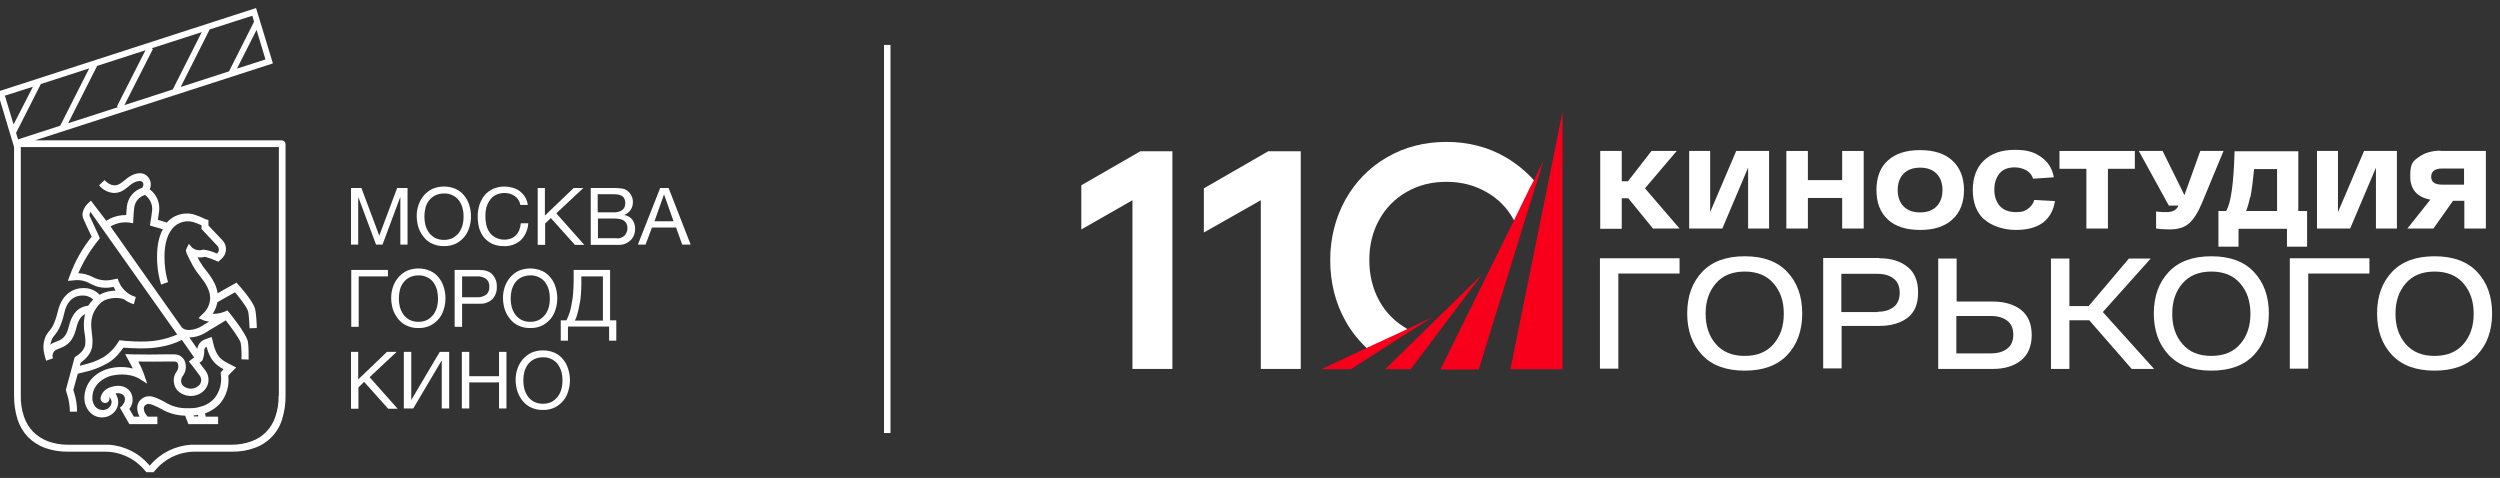
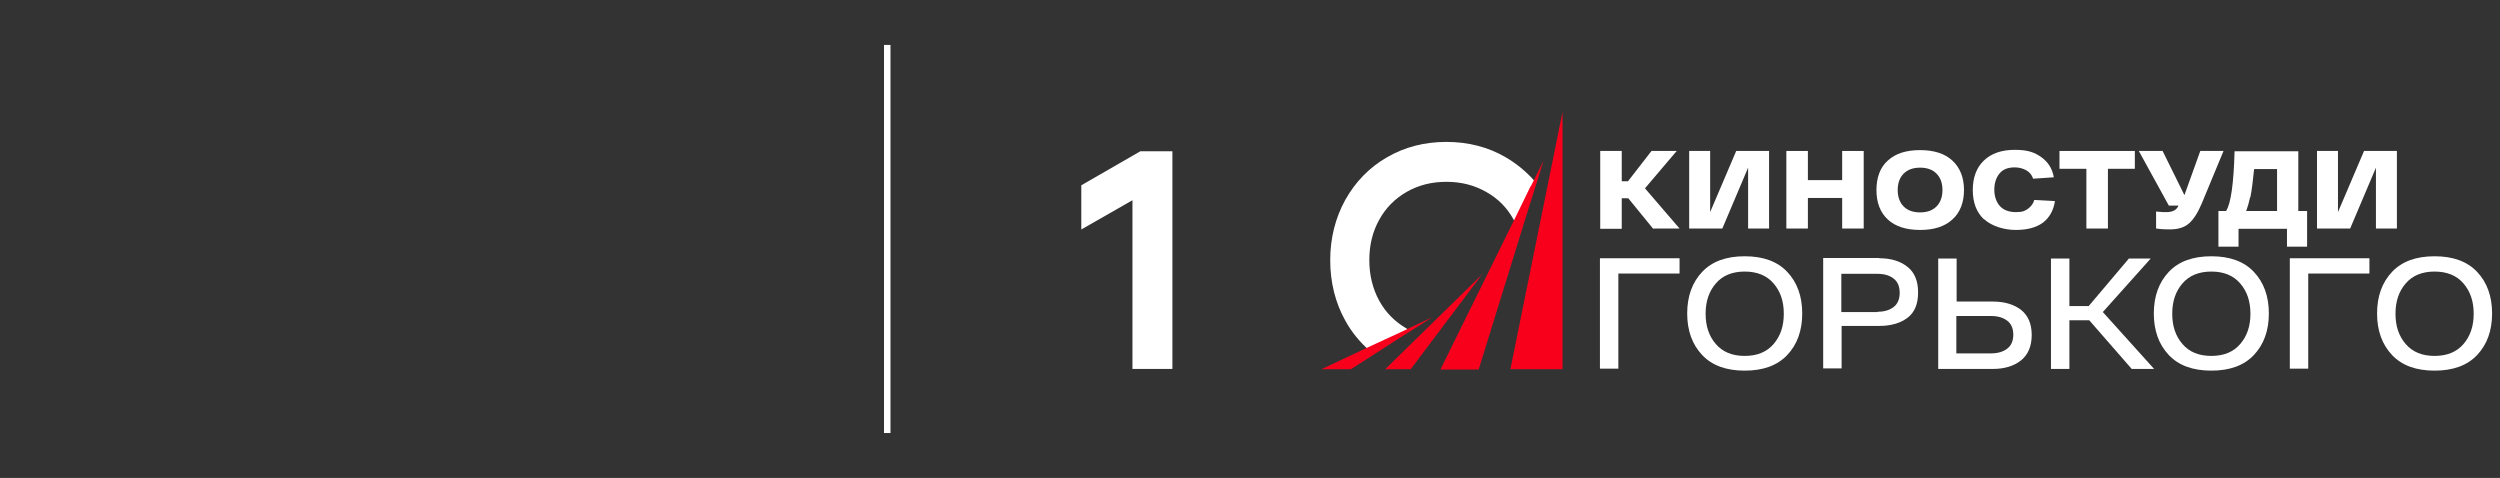
<svg xmlns="http://www.w3.org/2000/svg" width="272" height="52" viewBox="0 0 272 52" fill="none">
  <rect x="0" y="0" width="272" height="52" fill="#333333" stroke="none" />
  <g clip-path="url(#clip0_99_8294)">
    <path d="M5.065 39.228L5.766 38.985C5.7 38.819 5.697 38.634 5.756 38.465C5.816 38.297 5.934 38.155 6.09 38.067C6.198 38.013 6.306 37.986 6.414 37.932C7.034 37.689 7.897 37.392 8.302 35.69C8.518 34.772 8.868 34.367 9.246 34.178C9.089 34.898 9.08 35.642 9.219 36.365C9.289 36.739 9.307 37.121 9.273 37.5C9.192 37.959 8.868 38.391 8.275 38.769L8.14 38.85L8.086 39.012C8.086 39.012 7.493 41.173 7.196 42.307L7.169 42.416L7.196 42.523C7.216 42.654 7.252 42.781 7.304 42.902C7.498 43.513 7.598 44.151 7.601 44.792H8.383C8.389 44.077 8.28 43.366 8.059 42.686C8.032 42.605 8.005 42.523 7.978 42.416C8.113 41.929 8.302 41.254 8.464 40.66C8.707 40.606 8.922 40.552 9.111 40.498C10.031 40.309 10.915 39.971 11.728 39.498C12.564 39.039 13.157 38.202 13.427 37.824C14.101 37.878 16.07 38.013 17.419 37.743C18.243 37.609 19.043 37.354 19.793 36.987L21.115 38.877L21.007 38.958L20.548 39.336L20.818 39.661C20.818 39.661 21.438 40.444 21.735 40.876C21.844 41.028 21.897 41.212 21.888 41.399C21.878 41.585 21.805 41.763 21.681 41.902C21.468 42.115 21.187 42.248 20.887 42.277C20.587 42.307 20.287 42.232 20.036 42.064C19.948 42.008 19.873 41.932 19.817 41.844C19.761 41.755 19.725 41.655 19.712 41.551C19.686 41.343 19.733 41.133 19.847 40.957C20.038 40.722 20.162 40.44 20.205 40.14C20.248 39.84 20.208 39.534 20.09 39.255C19.991 39.045 19.835 38.867 19.639 38.743C19.443 38.619 19.216 38.553 18.984 38.553H17.932C16.907 38.58 15.639 38.58 14.344 38.553L13.616 38.526L13.966 39.174C13.966 39.174 14.209 39.606 14.452 40.093C13.575 39.87 12.655 39.88 11.782 40.12C10.568 40.444 9.3 41.47 9.192 43.064C9.158 43.367 9.186 43.675 9.275 43.967C9.363 44.259 9.509 44.531 9.705 44.765C9.865 44.956 10.062 45.112 10.285 45.223C10.508 45.335 10.751 45.399 10.999 45.413H11.107C11.383 45.414 11.656 45.351 11.904 45.229C12.152 45.107 12.368 44.93 12.537 44.711C12.693 44.506 12.796 44.266 12.839 44.012C12.881 43.758 12.861 43.497 12.78 43.253C12.724 43.093 12.652 42.939 12.564 42.794C13.103 42.713 13.427 42.929 13.535 43.145C13.778 43.631 13.292 44.117 13.292 44.144L13.049 44.36L14.074 46.143H17.122V45.333H16.07C15.955 45.211 15.855 45.075 15.774 44.927C15.693 44.792 15.504 44.306 15.828 44.063C16.044 43.901 16.232 43.901 16.691 44.09C16.968 44.2 17.238 44.326 17.5 44.468C18.3 44.948 19.212 45.209 20.144 45.224L20.494 46.143H23.731V45.333H22.383L22.302 44.981C22.93 44.761 23.495 44.39 23.947 43.901C24.293 43.484 24.55 43.001 24.703 42.48C24.857 41.96 24.902 41.414 24.837 40.876C24.945 40.741 25.134 40.552 25.296 40.39L25.7 39.985L24.756 39.498C23.974 39.093 23.569 38.715 23.246 37.527L23.03 36.663L22.275 36.933C22.06 37.015 21.871 37.153 21.729 37.334C21.586 37.515 21.495 37.731 21.465 37.959L20.602 36.717C21.181 36.705 21.747 36.547 22.248 36.257C23.542 35.474 24.217 35.069 24.567 34.853C25.08 35.528 25.997 36.744 26.186 37.284C26.275 37.883 26.302 38.489 26.267 39.093L27.049 39.12C27.049 38.85 27.076 37.527 26.941 37.041C26.644 36.122 25.134 34.259 24.972 34.043L24.783 33.827L24.756 33.773C24.255 34.027 23.7 34.156 23.138 34.151C23.391 33.766 23.566 33.334 23.65 32.881L25.566 31.801C26.024 32.341 26.779 33.286 26.968 33.8C27.076 34.07 27.13 35.096 27.157 35.717L27.939 35.69C27.939 35.42 27.885 34.016 27.723 33.502C27.427 32.665 26.105 31.153 25.943 30.991L25.727 30.748L23.677 31.909C23.542 30.856 22.868 29.991 22.355 29.343C22.248 29.181 22.113 29.046 22.032 28.911C21.834 28.616 21.654 28.309 21.492 27.993C21.763 28.027 22.038 28.009 22.302 27.939C22.716 28.052 23.122 28.197 23.515 28.371L23.758 28.479L24.19 28.074C24.44 27.819 24.583 27.478 24.588 27.12C24.593 26.763 24.46 26.418 24.217 26.156L22.679 24.535V23.941L22.383 23.86C21.924 23.629 21.445 23.439 20.953 23.293C20.446 23.182 19.919 23.209 19.426 23.371C18.933 23.532 18.491 23.822 18.148 24.211L17.177 23.914C17.23 23.563 17.257 23.374 17.284 23.158L17.311 22.996C17.369 22.54 17.304 22.078 17.124 21.655C16.944 21.233 16.655 20.866 16.286 20.592C16.395 20.368 16.432 20.116 16.393 19.87C16.355 19.623 16.242 19.395 16.07 19.215C15.72 18.837 15.261 18.756 14.641 18.945C14.253 19.094 13.897 19.314 13.589 19.593C13.454 19.701 13.319 19.809 13.157 19.917C12.375 20.484 11.701 19.944 11.377 19.593L10.784 20.16C10.982 20.409 11.232 20.613 11.516 20.757C11.8 20.901 12.111 20.983 12.429 20.997C12.849 20.991 13.256 20.848 13.589 20.592C13.751 20.457 13.913 20.349 14.047 20.241C14.27 20.024 14.537 19.858 14.83 19.755C15.315 19.62 15.423 19.728 15.504 19.809C15.72 20.025 15.504 20.403 15.477 20.43C15.031 20.568 14.636 20.833 14.339 21.193C14.042 21.553 13.856 21.992 13.805 22.456C13.778 22.753 13.751 23.131 13.724 23.401C12.958 23.386 12.206 23.602 11.566 24.022L9.893 21.835L9.624 22.078C9.367 22.304 9.172 22.592 9.057 22.915C8.949 23.193 8.949 23.501 9.057 23.779C9.219 24.157 9.732 25.265 9.974 25.751C8.957 27.015 8.154 28.438 7.601 29.964L7.385 30.558L8.005 30.505C8.63 30.414 9.267 30.538 9.812 30.856C10.001 30.937 10.19 31.045 10.406 31.126C11.032 31.337 11.706 31.365 12.348 31.207C12.419 31.348 12.5 31.483 12.591 31.612C12.419 31.616 12.248 31.634 12.078 31.666H12.024C11.607 31.727 11.205 31.864 10.838 32.071C10.613 31.833 10.341 31.645 10.039 31.519C9.736 31.393 9.411 31.333 9.084 31.342C7.708 31.342 6.683 32.26 6.306 33.827C5.955 35.258 5.631 35.69 5.362 36.014C5.215 36.178 5.088 36.36 4.984 36.554C4.579 37.5 4.687 38.229 5.038 39.282L5.065 39.228ZM21.088 45.305L21.061 45.197C21.224 45.193 21.386 45.175 21.546 45.143L21.573 45.305H21.088ZM22.005 39.228L22.059 39.12C22.172 38.818 22.227 38.498 22.221 38.175C22.215 38.084 22.235 37.992 22.278 37.911C22.321 37.83 22.385 37.763 22.463 37.716C22.868 39.174 23.434 39.688 24.325 40.174C24.217 40.282 24.136 40.39 24.082 40.444L24.001 40.579L24.028 40.741C24.095 41.192 24.069 41.652 23.953 42.093C23.838 42.534 23.634 42.947 23.354 43.307C23.012 43.699 22.575 43.996 22.086 44.171L21.384 44.36C21.17 44.392 20.954 44.41 20.737 44.414H20.359C19.501 44.434 18.657 44.199 17.932 43.739C17.643 43.579 17.346 43.435 17.042 43.307C16.691 43.172 16.044 42.902 15.423 43.388C14.884 43.793 14.776 44.522 15.153 45.278C15.153 45.305 15.18 45.305 15.18 45.333H14.56L14.074 44.495C14.267 44.255 14.386 43.965 14.42 43.658C14.453 43.352 14.399 43.043 14.263 42.767C13.966 42.172 13.265 41.875 12.483 42.01C11.485 42.172 11.107 42.686 10.972 43.172C10.951 43.213 10.941 43.26 10.945 43.307V43.361C10.945 43.49 10.997 43.613 11.088 43.705C11.179 43.796 11.302 43.847 11.431 43.847C11.56 43.847 11.683 43.796 11.774 43.705C11.865 43.613 11.916 43.49 11.916 43.361C11.921 43.305 11.912 43.25 11.889 43.199C11.992 43.282 12.068 43.395 12.105 43.523C12.143 43.642 12.151 43.769 12.127 43.891C12.104 44.014 12.05 44.129 11.97 44.225C11.872 44.358 11.741 44.464 11.589 44.53C11.438 44.596 11.272 44.622 11.107 44.603C10.962 44.597 10.819 44.56 10.689 44.495C10.559 44.43 10.444 44.338 10.352 44.225C10.11 43.91 10.004 43.512 10.055 43.118C10.136 41.767 11.35 41.092 12.024 40.903C13.859 40.444 15.018 41.119 15.046 41.146L16.017 41.74L15.639 40.633C15.475 40.186 15.276 39.753 15.046 39.336C16.125 39.363 17.149 39.336 17.959 39.336H18.984C19.065 39.328 19.147 39.347 19.215 39.392C19.284 39.436 19.335 39.502 19.361 39.58C19.409 39.726 19.419 39.881 19.39 40.032C19.362 40.183 19.297 40.325 19.2 40.444C19.075 40.618 18.987 40.815 18.94 41.024C18.894 41.233 18.89 41.449 18.93 41.659C18.958 41.87 19.03 42.074 19.141 42.255C19.253 42.437 19.401 42.593 19.577 42.713C19.981 42.995 20.472 43.124 20.962 43.074C21.453 43.025 21.909 42.8 22.248 42.443C22.506 42.165 22.661 41.806 22.686 41.427C22.711 41.048 22.603 40.672 22.383 40.363C22.194 40.093 21.897 39.742 21.708 39.471L22.005 39.228ZM14.021 24.211L14.479 24.292L14.506 23.833C14.506 23.833 14.533 23.104 14.614 22.537C14.659 22.228 14.793 21.938 14.999 21.704C15.204 21.469 15.474 21.299 15.774 21.213C16.036 21.402 16.246 21.655 16.383 21.948C16.52 22.242 16.58 22.565 16.556 22.888L16.529 23.05C16.502 23.32 16.475 23.536 16.367 24.157L16.313 24.535L17.716 24.941C17.042 26.183 17.042 27.75 17.122 28.857C17.178 29.572 17.314 30.279 17.527 30.964L18.282 30.694C18.098 30.078 17.98 29.444 17.932 28.803C17.851 27.723 17.851 26.183 18.579 25.103C18.821 24.717 19.177 24.416 19.598 24.242C20.018 24.067 20.482 24.029 20.926 24.13C21.268 24.23 21.602 24.356 21.924 24.509V24.914L23.677 26.777C23.761 26.886 23.808 27.018 23.812 27.155C23.81 27.298 23.752 27.434 23.65 27.534L23.596 27.587C23.185 27.394 22.75 27.258 22.302 27.182H22.248L22.113 27.155C21.915 27.223 21.703 27.241 21.496 27.208C21.289 27.175 21.093 27.092 20.926 26.966L20.548 26.534L20.279 27.074C20.198 27.263 20.171 27.344 20.629 28.236C20.836 28.665 21.07 29.08 21.331 29.478C21.438 29.613 21.546 29.775 21.681 29.937C22.275 30.694 23.003 31.639 22.841 32.719C22.757 33.288 22.47 33.806 22.032 34.178L21.6 34.61L22.14 34.853C22.34 34.925 22.548 34.971 22.76 34.988C22.49 35.15 22.167 35.339 21.816 35.555C21.546 35.717 20.359 36.203 19.793 35.636L12.024 24.643C12.624 24.284 13.326 24.132 14.021 24.211ZM12.132 32.449H12.186C12.62 32.376 13.065 32.413 13.481 32.557C13.805 32.801 14.171 32.984 14.56 33.097L14.776 32.314C14.356 32.192 13.97 31.975 13.647 31.68C13.325 31.385 13.074 31.02 12.915 30.613L12.807 30.315L12.51 30.369C12.429 30.396 12.321 30.396 12.24 30.424C11.706 30.552 11.146 30.534 10.622 30.369C10.46 30.315 10.298 30.234 10.109 30.153C9.617 29.893 9.074 29.745 8.518 29.721C9.081 28.431 9.816 27.223 10.703 26.129L10.864 25.913L10.757 25.67C10.757 25.67 9.947 23.941 9.732 23.455C9.728 23.312 9.765 23.172 9.839 23.05L19.28 36.392C18.623 36.676 17.935 36.884 17.23 37.014C15.72 37.311 13.265 37.068 13.238 37.041L12.995 37.014L12.861 37.23C12.469 37.866 11.944 38.41 11.323 38.823C10.379 39.364 9.92 39.471 8.895 39.742C8.814 39.769 8.76 39.769 8.68 39.796C8.708 39.676 8.744 39.559 8.787 39.444C9.489 38.958 9.92 38.364 10.028 37.716C10.086 37.258 10.077 36.794 10.001 36.338C9.893 35.42 9.786 34.475 10.487 33.502C11.053 32.692 11.485 32.584 12.132 32.449ZM5.658 36.879C5.721 36.75 5.802 36.631 5.901 36.528C6.198 36.149 6.63 35.636 7.007 34.016C7.196 33.151 7.708 32.152 9.003 32.152C9.423 32.141 9.83 32.296 10.136 32.584C10.022 32.704 9.914 32.831 9.812 32.962C9.747 33.066 9.675 33.165 9.597 33.259C8.787 33.34 7.897 33.827 7.493 35.501C7.196 36.771 6.656 36.96 6.117 37.176L5.712 37.338C5.627 37.385 5.546 37.44 5.47 37.5C5.524 37.311 5.578 37.095 5.658 36.879Z" fill="white" />
    <path d="M30.664 15.271H3.797L29.693 6.899L27.858 0.876L-0.276 9.978L1.531 16.001V43.064C1.524 43.933 1.651 44.799 1.909 45.63C2.139 46.346 2.526 47.001 3.042 47.547C3.569 48.074 4.204 48.48 4.903 48.736C5.7 49.016 6.54 49.154 7.385 49.141H11.431C12.248 49.145 13.053 49.325 13.794 49.67C14.534 50.015 15.191 50.516 15.72 51.139L16.044 51.517C16.076 51.556 16.118 51.586 16.165 51.605C16.212 51.624 16.263 51.631 16.313 51.626C16.412 51.618 16.506 51.581 16.583 51.517L16.907 51.139C17.434 50.515 18.091 50.013 18.831 49.667C19.572 49.322 20.379 49.142 21.196 49.141H25.242C26.078 49.156 26.91 49.019 27.697 48.736C28.401 48.49 29.038 48.083 29.558 47.547C30.083 47.008 30.472 46.35 30.691 45.63C30.95 44.8 31.078 43.934 31.068 43.064V15.649C31.056 15.549 31.008 15.456 30.934 15.387C30.86 15.318 30.765 15.277 30.664 15.271ZM12.861 11.652L7.412 13.408L10.568 7.169L15.828 5.467L12.726 11.571L12.861 11.652ZM16.502 5.251L21.951 3.495L18.795 9.735L13.535 11.436L16.637 5.332L16.502 5.251ZM6.549 13.678L1.963 15.163L1.747 14.461L4.445 9.14L9.705 7.439L6.549 13.678ZM25.781 7.466L27.912 3.252L28.883 6.466L25.781 7.466ZM27.642 2.361L24.918 7.763L19.658 9.464L22.814 3.198L27.454 1.713L27.642 2.361ZM3.581 9.437L1.477 13.543L0.533 10.41L3.581 9.437ZM30.313 43.064C30.328 43.835 30.209 44.602 29.962 45.333C29.761 45.951 29.419 46.515 28.964 46.98C28.524 47.446 27.978 47.798 27.373 48.006C26.673 48.263 25.933 48.391 25.188 48.385H20.791C19.939 48.438 19.107 48.661 18.342 49.042C17.578 49.422 16.897 49.952 16.34 50.599L16.286 50.653L16.232 50.599C15.679 49.947 15 49.414 14.235 49.033C13.469 48.653 12.635 48.432 11.782 48.385H7.385C6.64 48.391 5.899 48.263 5.2 48.006C4.604 47.778 4.063 47.428 3.608 46.98C3.159 46.511 2.818 45.948 2.61 45.333C2.363 44.602 2.245 43.835 2.26 43.064V16.001H30.34V43.064H30.313Z" fill="white" />
    <path d="M38.19 20.457H39.323L41.265 25.643L43.208 20.457H44.34V26.615H43.558V21.483H43.531L41.616 26.615H40.915L38.999 21.483H38.973V26.615H38.19V20.457ZM48.306 26.777C47.859 26.79 47.415 26.697 47.011 26.507C46.651 26.342 46.336 26.092 46.094 25.778C45.848 25.471 45.656 25.123 45.527 24.752C45.408 24.357 45.344 23.948 45.339 23.536C45.331 23.123 45.395 22.712 45.527 22.321C45.65 21.946 45.842 21.598 46.094 21.294C46.349 20.994 46.661 20.746 47.011 20.565C47.419 20.387 47.86 20.294 48.306 20.294C48.751 20.294 49.192 20.387 49.6 20.565C49.961 20.73 50.275 20.98 50.518 21.294C50.765 21.596 50.949 21.945 51.057 22.321C51.309 23.111 51.309 23.961 51.057 24.752C50.949 25.127 50.765 25.476 50.518 25.778C50.262 26.078 49.95 26.326 49.6 26.507C49.196 26.697 48.752 26.79 48.306 26.777ZM48.306 26.102C48.642 26.107 48.974 26.033 49.277 25.886C49.537 25.733 49.766 25.531 49.951 25.292C50.12 25.044 50.247 24.77 50.329 24.481C50.404 24.181 50.441 23.873 50.437 23.563C50.442 23.253 50.406 22.945 50.329 22.645C50.247 22.356 50.12 22.082 49.951 21.834C49.779 21.59 49.547 21.395 49.277 21.267C48.979 21.108 48.643 21.033 48.306 21.051C47.97 21.047 47.637 21.121 47.335 21.267C47.069 21.402 46.839 21.596 46.66 21.834C46.481 22.076 46.353 22.352 46.283 22.645C46.139 23.249 46.139 23.878 46.283 24.481C46.364 24.77 46.492 25.044 46.66 25.292C46.839 25.537 47.069 25.74 47.335 25.886C47.637 26.033 47.97 26.107 48.306 26.102ZM54.806 26.777C54.38 26.788 53.956 26.705 53.566 26.534C53.226 26.372 52.923 26.142 52.675 25.859C52.433 25.554 52.25 25.206 52.136 24.833C52.026 24.419 51.971 23.992 51.974 23.563C51.967 23.133 52.031 22.703 52.163 22.294C52.282 21.923 52.464 21.575 52.703 21.267C52.954 20.969 53.267 20.73 53.62 20.565C54.018 20.385 54.45 20.292 54.887 20.295C55.198 20.298 55.506 20.344 55.804 20.43C56.078 20.506 56.335 20.635 56.56 20.808C56.782 20.982 56.974 21.192 57.126 21.429C57.285 21.693 57.386 21.988 57.423 22.294H56.614C56.583 22.098 56.512 21.91 56.405 21.743C56.298 21.575 56.158 21.432 55.993 21.321C55.667 21.102 55.281 20.988 54.887 20.997C54.56 20.992 54.236 21.066 53.943 21.213C53.681 21.342 53.458 21.537 53.296 21.78C53.127 22.019 53 22.284 52.918 22.564C52.841 22.873 52.805 23.191 52.81 23.509C52.805 23.845 52.841 24.181 52.918 24.508C52.989 24.801 53.117 25.077 53.296 25.319C53.465 25.548 53.688 25.733 53.943 25.859C54.237 26.003 54.56 26.077 54.887 26.075C55.136 26.074 55.383 26.029 55.616 25.94C55.825 25.862 56.011 25.732 56.155 25.562C56.312 25.401 56.432 25.207 56.506 24.995C56.588 24.768 56.642 24.532 56.668 24.292H57.477C57.44 24.983 57.152 25.636 56.668 26.129C56.156 26.581 55.488 26.813 54.806 26.777ZM58.475 20.457H59.284V23.455L62.413 20.457H63.465L60.525 23.212L63.573 26.642H62.548L59.932 23.725L59.311 24.319V26.642H58.502V20.457H58.475ZM64.248 20.457H66.918C67.071 20.453 67.225 20.462 67.376 20.484C67.522 20.487 67.666 20.505 67.808 20.538C67.924 20.561 68.034 20.607 68.132 20.673C68.341 20.801 68.516 20.977 68.644 21.186C68.788 21.422 68.863 21.693 68.86 21.97C68.867 22.275 68.782 22.576 68.617 22.834C68.45 23.076 68.216 23.264 67.943 23.374V23.401C68.286 23.454 68.595 23.638 68.806 23.914C69.004 24.199 69.108 24.539 69.103 24.887C69.107 25.107 69.07 25.327 68.995 25.535C68.921 25.747 68.801 25.941 68.644 26.102C68.474 26.273 68.272 26.411 68.051 26.507C67.794 26.611 67.518 26.657 67.242 26.642H64.274V20.457H64.248ZM67.107 25.94C67.414 25.955 67.714 25.848 67.943 25.643C68.105 25.468 68.212 25.249 68.251 25.014C68.289 24.778 68.257 24.537 68.159 24.319C68.082 24.193 67.981 24.083 67.862 23.995C67.732 23.909 67.585 23.854 67.43 23.833C67.261 23.8 67.09 23.782 66.918 23.779H65.057V25.913H67.107V25.94ZM66.702 23.104C67.052 23.136 67.403 23.05 67.7 22.861C67.812 22.771 67.9 22.655 67.957 22.523C68.013 22.392 68.036 22.248 68.024 22.105C68.036 21.927 67.999 21.749 67.916 21.591C67.854 21.462 67.749 21.357 67.619 21.294C67.487 21.218 67.34 21.171 67.188 21.159C67.018 21.136 66.847 21.127 66.675 21.132H65.03V23.104H66.702ZM71.827 20.457H72.744L75.145 26.615H74.228L73.554 24.752H70.937L70.236 26.615H69.4L71.827 20.457ZM73.284 24.076L72.259 21.186H72.232L71.207 24.076H73.284ZM38.217 29.37H42.209V30.072H39.026V35.555H38.217V29.37ZM45.527 35.69C45.081 35.703 44.637 35.61 44.233 35.42C43.872 35.255 43.558 35.005 43.315 34.691C43.069 34.384 42.878 34.036 42.749 33.664C42.63 33.27 42.566 32.861 42.56 32.449C42.553 32.036 42.617 31.625 42.749 31.234C42.872 30.859 43.064 30.511 43.315 30.207C43.571 29.907 43.883 29.659 44.233 29.478C44.641 29.3 45.082 29.207 45.527 29.207C45.973 29.207 46.414 29.3 46.822 29.478C47.182 29.643 47.497 29.893 47.739 30.207C47.987 30.509 48.17 30.858 48.279 31.234C48.531 32.024 48.531 32.874 48.279 33.664C48.17 34.04 47.987 34.389 47.739 34.691C47.483 34.991 47.172 35.239 46.822 35.42C46.418 35.61 45.974 35.703 45.527 35.69ZM45.527 35.015C45.863 35.02 46.196 34.946 46.498 34.799C46.759 34.646 46.988 34.444 47.173 34.205C47.341 33.957 47.469 33.683 47.55 33.394C47.626 33.094 47.662 32.786 47.658 32.476C47.651 32.167 47.614 31.86 47.55 31.558C47.469 31.269 47.341 30.995 47.173 30.747C47.001 30.503 46.768 30.308 46.498 30.18C46.2 30.021 45.865 29.946 45.527 29.964C45.191 29.96 44.859 30.034 44.556 30.18C44.291 30.315 44.06 30.509 43.882 30.747C43.703 30.989 43.574 31.265 43.504 31.558C43.36 32.161 43.36 32.791 43.504 33.394C43.586 33.683 43.713 33.957 43.882 34.205C44.06 34.45 44.291 34.653 44.556 34.799C44.859 34.946 45.191 35.02 45.527 35.015ZM49.466 29.37H52.163C52.783 29.37 53.269 29.532 53.566 29.856C53.735 30.036 53.865 30.248 53.949 30.481C54.032 30.713 54.067 30.96 54.051 31.207C54.065 31.453 54.029 31.699 53.945 31.931C53.862 32.163 53.733 32.376 53.566 32.557C53.377 32.729 53.155 32.861 52.914 32.944C52.673 33.028 52.417 33.061 52.163 33.043H50.275V35.555H49.466V29.37ZM51.893 32.341C52.259 32.367 52.623 32.261 52.918 32.044C53.029 31.936 53.115 31.805 53.171 31.661C53.227 31.516 53.251 31.361 53.242 31.207C53.254 31.052 53.231 30.896 53.175 30.751C53.119 30.606 53.031 30.476 52.918 30.369C52.624 30.148 52.26 30.042 51.893 30.072H50.275V32.341H51.893ZM57.693 35.69C57.246 35.703 56.803 35.61 56.398 35.42C56.038 35.255 55.723 35.005 55.481 34.691C55.235 34.384 55.043 34.036 54.914 33.664C54.795 33.27 54.731 32.861 54.725 32.449C54.718 32.036 54.782 31.625 54.914 31.234C55.037 30.859 55.229 30.511 55.481 30.207C55.736 29.907 56.048 29.659 56.398 29.478C56.806 29.3 57.247 29.207 57.693 29.207C58.138 29.207 58.579 29.3 58.987 29.478C59.348 29.643 59.662 29.893 59.905 30.207C60.152 30.509 60.336 30.858 60.444 31.234C60.696 32.024 60.696 32.874 60.444 33.664C60.336 34.04 60.152 34.389 59.905 34.691C59.649 34.991 59.337 35.239 58.987 35.42C58.583 35.61 58.139 35.703 57.693 35.69ZM57.693 35.015C58.029 35.02 58.361 34.946 58.664 34.799C58.924 34.646 59.153 34.444 59.338 34.205C59.507 33.957 59.634 33.683 59.716 33.394C59.791 33.094 59.828 32.786 59.824 32.476C59.829 32.166 59.793 31.858 59.716 31.558C59.634 31.269 59.507 30.995 59.338 30.747C59.166 30.503 58.934 30.308 58.664 30.18C58.366 30.021 58.03 29.946 57.693 29.964C57.357 29.96 57.024 30.034 56.722 30.18C56.456 30.315 56.226 30.509 56.047 30.747C55.879 30.995 55.751 31.269 55.67 31.558C55.526 32.161 55.526 32.791 55.67 33.394C55.751 33.683 55.879 33.957 56.047 34.205C56.226 34.45 56.456 34.653 56.722 34.799C57.024 34.946 57.357 35.02 57.693 35.015ZM61.038 34.853H61.631C61.915 34.284 62.106 33.673 62.197 33.043C62.281 32.652 62.336 32.255 62.359 31.855C62.386 31.423 62.413 31.018 62.413 30.585V29.37H66.378V34.853H67.053V37.068H66.27V35.528H61.793V37.068H61.011V34.853H61.038ZM65.596 34.853V30.072H63.249V30.964C63.249 31.342 63.222 31.72 63.196 32.125C63.172 32.489 63.118 32.85 63.034 33.205C62.98 33.525 62.908 33.84 62.818 34.151C62.758 34.404 62.667 34.649 62.548 34.88H65.596V34.853ZM38.163 38.283H38.973V41.281L42.102 38.283H43.154L40.213 41.038L43.261 44.468H42.236L39.62 41.551L38.999 42.145V44.468H38.19V38.283H38.163ZM43.936 38.283H44.745V43.523L47.847 38.283H48.872V44.441H48.063V39.201L44.961 44.441H43.936V38.283ZM50.248 38.283H51.057V40.93H54.294V38.283H55.103V44.441H54.294V41.605H51.057V44.441H50.248V38.283ZM59.068 44.603C58.622 44.616 58.178 44.523 57.774 44.333C57.413 44.168 57.099 43.918 56.856 43.604C56.611 43.297 56.419 42.95 56.29 42.578C56.171 42.183 56.107 41.774 56.101 41.362C56.094 40.949 56.158 40.538 56.29 40.147C56.413 39.772 56.605 39.424 56.856 39.12C57.112 38.82 57.424 38.572 57.774 38.391C58.182 38.213 58.623 38.12 59.068 38.12C59.514 38.12 59.955 38.213 60.363 38.391C60.723 38.556 61.038 38.806 61.28 39.12C61.528 39.422 61.711 39.772 61.82 40.147C62.072 40.937 62.072 41.787 61.82 42.578C61.711 42.953 61.528 43.302 61.28 43.604C61.025 43.904 60.713 44.152 60.363 44.333C59.959 44.523 59.515 44.616 59.068 44.603ZM59.068 43.928C59.404 43.933 59.737 43.859 60.039 43.712C60.3 43.559 60.529 43.357 60.714 43.118C60.883 42.87 61.01 42.596 61.092 42.307C61.167 42.007 61.203 41.699 61.199 41.389C61.205 41.08 61.169 40.771 61.092 40.471C61.01 40.182 60.883 39.908 60.714 39.66C60.542 39.416 60.309 39.221 60.039 39.093C59.742 38.934 59.406 38.859 59.068 38.877C58.732 38.873 58.4 38.947 58.097 39.093C57.832 39.228 57.602 39.422 57.423 39.66C57.254 39.908 57.127 40.182 57.045 40.471C56.901 41.075 56.901 41.704 57.045 42.307C57.127 42.596 57.254 42.87 57.423 43.118C57.601 43.363 57.832 43.566 58.097 43.712C58.4 43.859 58.732 43.933 59.068 43.928Z" fill="white" />
  </g>
  <path d="M96.533 4.887L96.533 47.113" stroke="white" stroke-width="0.704" />
  <g clip-path="url(#clip1_99_8294)">
    <path d="M124.075 16.456H127.558V40.141H123.212V21.784L117.016 25.326V20.521L124.075 16.456Z" fill="white" />
-     <path d="M138.039 16.456H141.522V40.141H137.176V21.784L130.98 25.295V20.491L138.039 16.425V16.456Z" fill="white" />
    <path d="M166.953 19.69L165.072 24.679C164.949 24.402 164.826 24.125 164.671 23.878C163.963 22.585 162.976 21.599 161.712 20.891C160.418 20.152 159 19.782 157.366 19.782C155.732 19.782 154.314 20.152 153.02 20.891C151.756 21.63 150.769 22.616 150.06 23.909C149.321 25.234 148.982 26.681 148.982 28.314C148.982 29.946 149.352 31.424 150.06 32.718C150.769 34.011 151.756 34.997 153.02 35.736C153.112 35.798 153.205 35.859 153.328 35.89L149.074 38.2C147.995 37.276 147.07 36.167 146.362 34.874C145.283 32.934 144.728 30.716 144.728 28.314C144.728 25.911 145.283 23.724 146.362 21.753C147.471 19.782 148.982 18.211 150.924 17.103C152.835 15.994 154.992 15.44 157.366 15.44C159.74 15.44 161.897 15.994 163.808 17.103C165.011 17.811 166.059 18.673 166.953 19.69Z" fill="white" />
    <path d="M164.332 40.171H170.004V12.175L164.332 40.171ZM152.341 36.167L149.136 37.646L143.772 40.171H146.978L149.906 38.293L152.064 36.907L155.855 34.504L152.341 36.167ZM150.708 40.171H153.482L161.25 29.854L150.708 40.171ZM166.552 20.213L165.01 23.386L156.718 40.202H160.88L166.213 22.985L166.921 20.737L167.939 17.472L166.552 20.275V20.213Z" fill="#F8001C" />
    <path d="M179.868 24.895L177.155 21.568H176.446V24.895H174.104V16.425H176.446V19.72H177.125L179.683 16.425H182.426L178.974 20.49L182.735 24.864H179.899L179.868 24.895Z" fill="white" />
    <path d="M188.869 16.425H192.475V24.864H190.194V18.242L187.389 24.864H183.783V16.425H186.064V23.078L188.9 16.425H188.869Z" fill="white" />
    <path d="M200.428 16.425H202.771V24.864H200.428V21.538H196.698V24.864H194.356V16.425H196.698V19.597H200.428V16.425Z" fill="white" />
    <path d="M205.391 23.878C204.559 23.108 204.158 22.03 204.158 20.675C204.158 19.32 204.559 18.211 205.391 17.472C206.223 16.702 207.395 16.332 208.905 16.332C210.415 16.332 211.587 16.702 212.419 17.472C213.251 18.242 213.683 19.32 213.683 20.675C213.683 22.03 213.251 23.139 212.419 23.878C211.587 24.648 210.415 25.018 208.905 25.018C207.395 25.018 206.223 24.648 205.391 23.878ZM207.117 18.889C206.686 19.32 206.47 19.936 206.47 20.675C206.47 21.414 206.686 22.03 207.117 22.462C207.549 22.893 208.134 23.108 208.905 23.108C209.676 23.108 210.261 22.893 210.693 22.462C211.124 22.03 211.34 21.414 211.34 20.675C211.34 19.936 211.124 19.32 210.693 18.889C210.261 18.458 209.676 18.242 208.905 18.242C208.134 18.242 207.549 18.458 207.117 18.889Z" fill="white" />
    <path d="M215.872 23.878C215.039 23.108 214.639 22.03 214.639 20.675C214.639 19.32 215.039 18.242 215.841 17.472C216.642 16.702 217.752 16.302 219.201 16.302C220.65 16.302 221.358 16.579 222.098 17.102C222.838 17.626 223.3 18.365 223.455 19.289L221.204 19.443C221.081 19.074 220.865 18.766 220.495 18.55C220.126 18.334 219.694 18.211 219.201 18.211C218.461 18.211 217.906 18.427 217.536 18.889C217.166 19.351 216.981 19.936 216.981 20.644C216.981 21.353 217.197 22 217.598 22.431C217.999 22.862 218.584 23.078 219.324 23.078C220.064 23.078 220.31 22.954 220.65 22.708C220.989 22.462 221.235 22.123 221.328 21.753L223.578 21.876C223.424 22.893 222.992 23.663 222.283 24.217C221.574 24.741 220.588 25.018 219.324 25.018C218.06 25.018 216.704 24.617 215.872 23.848V23.878Z" fill="white" />
    <path d="M232.27 16.425V18.365H229.342V24.864H226.999V18.365H224.071V16.425H232.27Z" fill="white" />
    <path d="M239.391 16.425H241.919L239.545 22.154C239.114 23.17 238.651 23.878 238.158 24.31C237.665 24.741 236.987 24.956 236.124 24.956C235.261 24.956 235.106 24.925 234.582 24.864V23.016C235.076 23.078 235.476 23.078 235.723 23.078C236.401 23.078 236.833 22.831 237.018 22.369H235.97L232.702 16.425H235.291L237.665 21.23L239.391 16.425Z" fill="white" />
    <path d="M250.056 22.954H251.012V26.835H248.823V24.895H243.552V26.835H241.364V22.954H242.196C242.72 22.154 243.028 19.967 243.121 16.456H250.056V22.954ZM244.816 21.445C244.693 22.03 244.538 22.554 244.384 22.954H247.744V18.396H245.247C245.124 19.628 245.001 20.644 244.847 21.445H244.816Z" fill="white" />
    <path d="M257.177 16.425H260.783V24.864H258.502V18.242L255.697 24.864H252.091V16.425H254.372V23.078L257.208 16.425H257.177Z" fill="white" />
-     <path d="M265.53 16.425H270.462V24.864H268.12V21.846H266.887L264.76 24.864H261.924L264.421 21.722C262.972 21.445 262.232 20.614 262.232 19.166C262.232 17.718 262.54 17.534 263.188 17.072C263.835 16.61 264.606 16.394 265.561 16.394L265.53 16.425ZM265.715 20.09H268.089V18.334H265.715C264.914 18.334 264.513 18.642 264.513 19.228C264.513 19.813 264.914 20.09 265.715 20.09Z" fill="white" />
    <path d="M182.735 28.098V29.761H176.077V40.11H174.073V28.098H182.735Z" fill="white" />
    <path d="M185.201 38.631C184.122 37.492 183.567 35.983 183.567 34.104C183.567 32.225 184.122 30.716 185.201 29.576C186.279 28.437 187.821 27.882 189.824 27.882C191.828 27.882 193.369 28.437 194.448 29.576C195.527 30.716 196.082 32.225 196.082 34.104C196.082 35.983 195.527 37.492 194.448 38.631C193.369 39.771 191.828 40.325 189.824 40.325C187.821 40.325 186.279 39.771 185.201 38.631ZM186.68 30.839C185.94 31.701 185.571 32.779 185.571 34.135C185.571 35.49 185.94 36.568 186.68 37.43C187.42 38.292 188.468 38.724 189.824 38.724C191.181 38.724 192.229 38.292 192.968 37.43C193.708 36.568 194.078 35.49 194.078 34.135C194.078 32.779 193.708 31.701 192.968 30.839C192.229 29.977 191.181 29.546 189.824 29.546C188.468 29.546 187.42 29.977 186.68 30.839Z" fill="white" />
    <path d="M204.466 28.098C205.73 28.098 206.747 28.406 207.518 29.022C208.319 29.638 208.689 30.593 208.689 31.825C208.689 33.057 208.319 33.981 207.549 34.566C206.778 35.151 205.761 35.459 204.497 35.459H200.366V40.079H198.363V28.067H204.466V28.098ZM204.281 33.919C205.021 33.919 205.607 33.734 206.038 33.395C206.47 33.057 206.686 32.533 206.686 31.855C206.686 31.178 206.47 30.654 206.038 30.316C205.607 29.977 205.021 29.792 204.281 29.792H200.336V33.95H204.281V33.919Z" fill="white" />
    <path d="M216.827 32.81C218.091 32.81 219.108 33.118 219.879 33.703C220.649 34.319 221.05 35.213 221.05 36.445C221.05 37.676 220.649 38.6 219.879 39.217C219.108 39.833 218.06 40.141 216.827 40.141H210.878V28.129H212.881V32.81H216.858H216.827ZM216.642 38.447C217.382 38.447 217.967 38.262 218.399 37.923C218.831 37.584 219.046 37.091 219.046 36.414C219.046 35.736 218.831 35.243 218.399 34.905C217.967 34.566 217.382 34.381 216.642 34.381H212.85V38.447H216.642Z" fill="white" />
    <path d="M231.931 40.141L227.308 34.843H225.15V40.141H223.146V28.129H225.15V33.303H227.246L231.623 28.129H233.997L228.787 33.95L234.367 40.141H231.901H231.931Z" fill="white" />
    <path d="M235.969 38.631C234.891 37.492 234.336 35.983 234.336 34.104C234.336 32.225 234.891 30.716 235.969 29.576C237.048 28.437 238.59 27.882 240.593 27.882C242.597 27.882 244.138 28.437 245.217 29.576C246.296 30.716 246.851 32.225 246.851 34.104C246.851 35.983 246.296 37.492 245.217 38.631C244.138 39.771 242.597 40.325 240.593 40.325C238.59 40.325 237.048 39.771 235.969 38.631ZM237.449 30.839C236.709 31.701 236.339 32.779 236.339 34.135C236.339 35.49 236.709 36.568 237.449 37.43C238.189 38.292 239.237 38.724 240.593 38.724C241.949 38.724 242.997 38.292 243.737 37.43C244.477 36.568 244.847 35.49 244.847 34.135C244.847 32.779 244.477 31.701 243.737 30.839C242.997 29.977 241.949 29.546 240.593 29.546C239.237 29.546 238.189 29.977 237.449 30.839Z" fill="white" />
    <path d="M257.793 28.098V29.761H251.135V40.11H249.132V28.098H257.793Z" fill="white" />
    <path d="M260.259 38.631C259.18 37.492 258.625 35.983 258.625 34.104C258.625 32.225 259.18 30.716 260.259 29.576C261.338 28.437 262.879 27.882 264.883 27.882C266.887 27.882 268.428 28.437 269.507 29.576C270.586 30.716 271.14 32.225 271.14 34.104C271.14 35.983 270.586 37.492 269.507 38.631C268.428 39.771 266.887 40.325 264.883 40.325C262.879 40.325 261.338 39.771 260.259 38.631ZM261.739 30.839C260.999 31.701 260.629 32.779 260.629 34.135C260.629 35.49 260.999 36.568 261.739 37.43C262.479 38.292 263.527 38.724 264.883 38.724C266.239 38.724 267.287 38.292 268.027 37.43C268.767 36.568 269.137 35.49 269.137 34.135C269.137 32.779 268.767 31.701 268.027 30.839C267.287 29.977 266.239 29.546 264.883 29.546C263.527 29.546 262.479 29.977 261.739 30.839Z" fill="white" />
  </g>
  <defs>
    <clipPath id="clip0_99_8294">
-       <rect width="75.42" height="50.75" fill="white" transform="translate(0 0.625)" />
-     </clipPath>
+       </clipPath>
    <clipPath id="clip1_99_8294">
      <rect width="154" height="30" fill="white" transform="translate(117.646 11)" />
    </clipPath>
  </defs>
</svg>